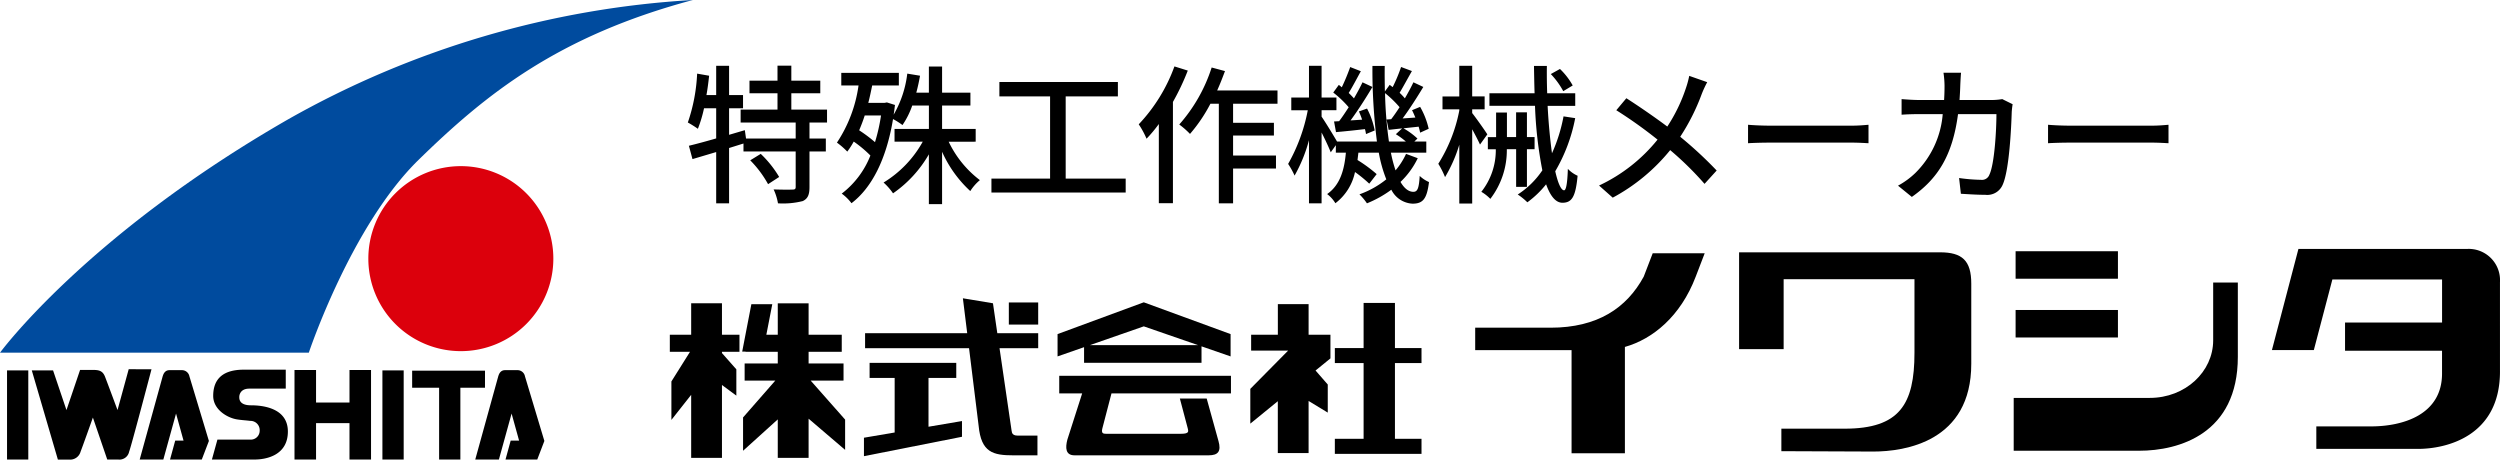
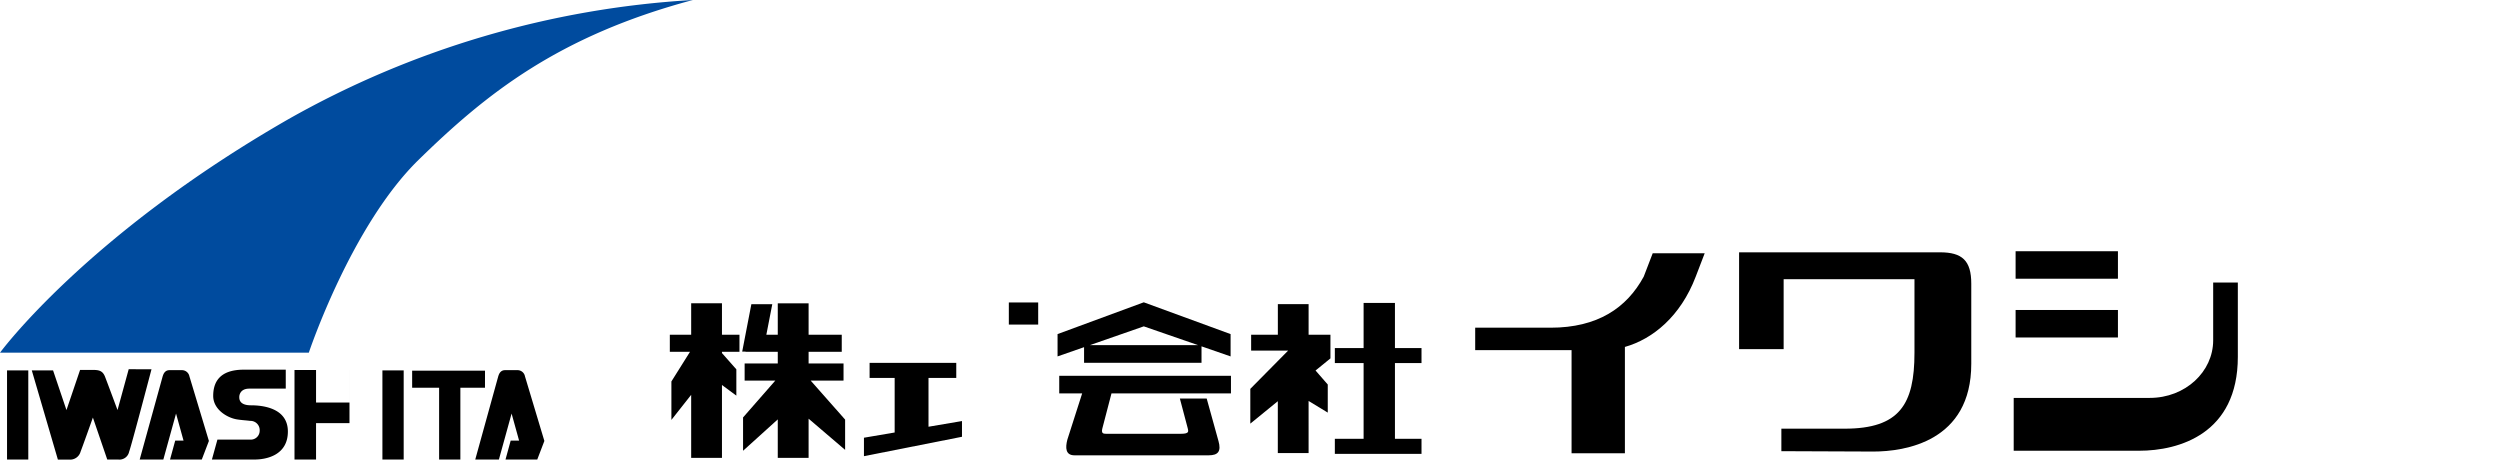
<svg xmlns="http://www.w3.org/2000/svg" width="300" height="55.147" viewBox="0 0 300 55.147">
  <g id="logo" transform="translate(-90.5 115.073)">
    <g id="グループ_26" data-name="グループ 26" transform="translate(4.592 -430.841)">
      <rect id="長方形_112" data-name="長方形 112" width="2.551" height="10.698" transform="translate(86.752 360.217)" />
      <rect id="長方形_113" data-name="長方形 113" width="2.553" height="10.698" transform="translate(131.797 360.217)" />
      <path id="パス_14" data-name="パス 14" d="M105.481,376.25s-2.43,9.25-2.684,9.891a1.185,1.185,0,0,1-1.281.944h-1.343l-1.725-5.04c-.2.565-1.251,3.518-1.48,4.1a1.3,1.3,0,0,1-1.379.944H94.247l-3.13-10.7H93.67l1.607,4.759,1.634-4.819h1.554c.738,0,1.166.119,1.439.815s1.5,4,1.5,4l1.341-4.9Z" transform="translate(-1.393 -16.17)" />
      <path id="パス_15" data-name="パス 15" d="M114.754,377.134a.914.914,0,0,0-.935-.738h-1.456c-.623,0-.759.584-.817.738l-2.759,9.99h2.838l1.525-5.521.9,3.249h-1l-.622,2.273h3.809l.856-2.234Z" transform="translate(-6.117 -16.209)" />
      <path id="パス_16" data-name="パス 16" d="M169.714,377.134a.909.909,0,0,0-.933-.738h-1.457c-.621,0-.758.584-.815.738l-2.761,9.99h2.838l1.525-5.521.9,3.249H168l-.621,2.273h3.809l.855-2.234Z" transform="translate(-20.811 -16.209)" />
      <path id="パス_17" data-name="パス 17" d="M125.727,387.1h-5.11l.661-2.391h3.964a1.064,1.064,0,0,0,1.107-1.048,1.111,1.111,0,0,0-1.146-1.2c-.428-.06-.971-.081-1.574-.177-1.2-.193-2.857-1.2-2.857-2.819,0-1.534.66-3.148,3.674-3.148h5.033v2.275h-4.372c-1.089,0-1.205.777-1.205.989s-.04,1.012,1.4,1.012,4.431.332,4.431,3.148S127.2,387.1,125.727,387.1Z" transform="translate(-9.28 -16.188)" />
-       <path id="パス_18" data-name="パス 18" d="M140.743,376.371v3.906H136.73v-3.906h-2.586v10.746h2.586v-4.372h4.012v4.372h2.586V376.371Z" transform="translate(-12.896 -16.202)" />
+       <path id="パス_18" data-name="パス 18" d="M140.743,376.371v3.906H136.73v-3.906h-2.586v10.746h2.586v-4.372h4.012v4.372V376.371Z" transform="translate(-12.896 -16.202)" />
      <path id="パス_19" data-name="パス 19" d="M162.157,376.484h-8.743v2.046h3.236v8.617H159.2V378.53h2.954Z" transform="translate(-18.048 -16.233)" />
-       <path id="パス_21" data-name="パス 21" d="M168.441,354.081a11.1,11.1,0,1,1-11.1-11.1A11.1,11.1,0,0,1,168.441,354.081Z" transform="translate(-16.132 -7.276)" fill="#dc000c" />
      <path id="パス_20" data-name="パス 20" d="M85.908,358.092h37.057s5.08-15.237,13.168-23.138,16.742-14.86,32.919-19.187a111.662,111.662,0,0,0-48.532,14.3C96.254,343.984,85.908,358.092,85.908,358.092Z" transform="translate(0)" fill="#004b9e" />
      <g id="グループ_24" data-name="グループ 24" transform="translate(166.287 351.558)">
        <path id="パス_22" data-name="パス 22" d="M262.306,372.543H276.4v-1.974l3.489,1.21V369.1l-10.4-3.807h-.035L259.125,369.1v2.679l3.181-1.109Zm7.183-4.366,6.5,2.249H263l6.458-2.249Z" transform="translate(-212.597 -364.799)" />
        <path id="パス_23" data-name="パス 23" d="M259.4,379.432h2.752l-1.777,5.548c-.254.979-.228,1.883.857,1.883h16.1c1.147,0,1.521-.484,1.179-1.707l-1.416-5.108h-3.22l.946,3.574c.059.324.252.657-.8.657h-9.009c-.341,0-.58-.059-.442-.629l1.1-4.217h14.338V377.32H259.4Z" transform="translate(-212.671 -368.015)" />
        <path id="パス_24" data-name="パス 24" d="M219.632,374.717v-2.049H215.44v-1.4h3.978v-2.049H215.44v-3.773h-3.7v3.773h-1.371l.713-3.669h-2.51l-1.1,5.691h.4v.027h3.869v1.4h-3.977v2.049h3.683l-3.872,4.424v4l4.165-3.766v4.616h3.7v-4.7l4.382,3.743V379.4l-4.133-4.679Z" transform="translate(-198.787 -364.839)" />
        <path id="パス_25" data-name="パス 25" d="M201.875,365.443H198.18v3.773h-2.562v2.049h2.422l-2.233,3.559v4.613l2.373-3.008v7.564h3.695v-8.742l1.726,1.272v-3.155l-1.726-1.95v-.153h2.1v-2.049h-2.1Z" transform="translate(-195.618 -364.839)" />
-         <path id="パス_26" data-name="パス 26" d="M242.946,365.223l-3.61-.6.519,4.186H227.6v1.8h12.475l1.151,9.315c.3,3.207,1.744,3.545,4.169,3.545h2.89v-2.372h-2.424c-.64,0-.651-.456-.651-.456l-.026-.114-1.451-9.916h4.641v-1.8h-4.907Z" transform="translate(-204.169 -364.619)" />
        <path id="パス_27" data-name="パス 27" d="M235.162,377.012h3.331v-1.806h-10.4v1.806H231.1v6.547l-3.685.627V386.4l11.764-2.327v-1.887l-4.018.682Z" transform="translate(-204.12 -367.45)" />
        <rect id="長方形_114" data-name="長方形 114" width="3.523" height="2.653" transform="translate(40.681 0.506)" />
        <path id="パス_28" data-name="パス 28" d="M297.69,365.585H294v3.669h-3.206v1.906h4.439l-4.538,4.591v4.173l3.3-2.692v6.22h3.694V377.2l2.3,1.4v-3.371l-1.465-1.681,1.787-1.455v-2.835H297.69Z" transform="translate(-221.037 -364.877)" />
        <path id="パス_29" data-name="パス 29" d="M314.941,372.6v-1.8h-3.188v-5.42h-3.761v5.42h-3.451v1.8h3.451v9.088h-3.451v1.807h10.4v-1.807h-3.188V372.6Z" transform="translate(-224.739 -364.821)" />
      </g>
      <path id="パス_30" data-name="パス 30" d="M348.83,357.253l-1.076,2.8c-2.043,3.763-5.541,6.13-11.187,6.13h-9.038v2.692h11.565v12.372h6.4V368.49c3.32-.936,6.677-3.647,8.5-8.438l1.075-2.8Z" transform="translate(-64.598 -11.091)" />
      <path id="パス_31" data-name="パス 31" d="M394.865,357.095H370.754v11.621H376.1v-8.394h15.7v8.831c0,6.178-1.783,9.105-8.373,9.105h-7.6v2.7l11.026.045c3.8,0,11.763-1.192,11.763-10.524v-9.612C398.62,358.078,397.518,357.095,394.865,357.095Z" transform="translate(-76.155 -11.049)" />
      <g id="グループ_25" data-name="グループ 25" transform="translate(327.552 345.916)">
        <rect id="長方形_115" data-name="長方形 115" width="12.28" height="3.298" transform="translate(0.228)" />
        <rect id="長方形_116" data-name="長方形 116" width="12.28" height="3.3" transform="translate(0.228 7.05)" />
        <path id="パス_32" data-name="パス 32" d="M439.669,362.041v6.937c0,3.761-3.326,6.91-7.617,6.91h-16.32v6.34h15.051c4.8,0,11.845-2.039,11.845-11.26v-8.927Z" transform="translate(-415.732 -358.287)" />
      </g>
-       <path id="パス_33" data-name="パス 33" d="M481.426,356.543H461.206l-3.181,12.137h5.029l2.225-8.475h13.164v5.165H466.8v3.386h11.639V371.5c0,4.908-4.636,6.337-8.538,6.337h-6.548v2.7h12.179c3.413,0,9.859-1.5,9.859-9.286V360.541A3.753,3.753,0,0,0,481.426,356.543Z" transform="translate(-99.487 -10.901)" />
    </g>
-     <path id="パス_1608" data-name="パス 1608" d="M8.028-3.762A13,13,0,0,1,10.17-.9L11.5-1.764A12.872,12.872,0,0,0,9.288-4.536ZM17.244-8.3V-9.846H12.96v-1.962h3.474V-13.32H12.96v-1.8H11.3v1.8H7.938v1.512H11.3v1.962H6.876V-8.3h6.606v1.926H7.524L7.38-7.38l-1.89.558v-3.186H7.164v-1.584H5.49V-15.1H3.942v3.51H2.772c.144-.756.234-1.548.324-2.322l-1.44-.252A20.864,20.864,0,0,1,.54-8.3a12.625,12.625,0,0,1,1.206.756,15.6,15.6,0,0,0,.738-2.466H3.942V-6.39c-1.242.36-2.376.666-3.276.882l.432,1.6,2.844-.846V1.4H5.49V-5.238l1.728-.54v.954h6.264V-.576c0,.252-.09.324-.378.324-.288.018-1.26.018-2.268-.018A6.653,6.653,0,0,1,11.358,1.4a9.7,9.7,0,0,0,2.97-.27c.612-.288.81-.774.81-1.674V-4.824H17.1V-6.372H15.138V-8.3Zm6.48-.846A22.14,22.14,0,0,1,23-5.94,16.946,16.946,0,0,0,21.1-7.362c.234-.558.468-1.152.666-1.782Zm11.358,3.15v-1.53H31.05v-2.808h3.4V-11.88h-3.4v-3.132H29.466v3.132H27.954c.18-.648.324-1.332.45-2.034l-1.53-.252a12.861,12.861,0,0,1-1.638,4.932c.072-.378.108-.774.162-1.17l-.972-.306-.27.054H22.194c.18-.684.324-1.386.468-2.088h3.2v-1.512H18.954v1.512h2.07a16.466,16.466,0,0,1-2.592,6.858,9.223,9.223,0,0,1,1.242,1.08,9.9,9.9,0,0,0,.774-1.206,14.443,14.443,0,0,1,2,1.674A10.637,10.637,0,0,1,19.008.234a5.459,5.459,0,0,1,1.17,1.152c2.394-1.818,4.176-5.2,4.986-10.1a8.887,8.887,0,0,1,1.134.72,9.79,9.79,0,0,0,1.17-2.34h2v2.808H25.344v1.53h3.384a13.23,13.23,0,0,1-4.7,4.9A7.145,7.145,0,0,1,25.164.2a14.463,14.463,0,0,0,4.3-4.68V1.494H31.05V-4.788A14.32,14.32,0,0,0,34.434-.072a5.758,5.758,0,0,1,1.152-1.314,12.555,12.555,0,0,1-3.744-4.608Zm10.8,4.428V-11.43h6.264v-1.728H37.926v1.728H44.01v9.864H36.972V.108h16.11V-1.566ZM58.932-15.03a20.022,20.022,0,0,1-4.284,6.948,10.085,10.085,0,0,1,.936,1.728A16.269,16.269,0,0,0,57.06-8.118v9.5h1.692v-12.15a28.623,28.623,0,0,0,1.782-3.762ZM71.3-10.548v-1.6H64.062c.342-.756.648-1.548.936-2.322L63.4-14.9a19.125,19.125,0,0,1-3.888,6.84A10.077,10.077,0,0,1,60.8-6.93a18.63,18.63,0,0,0,2.448-3.618H64.26V1.4h1.71V-2.772h5.148V-4.338H65.97V-6.732h4.9v-1.53h-4.9v-2.286Zm6.786,2.124.234,1.278c1.062-.09,2.232-.216,3.474-.36a4.422,4.422,0,0,1,.126.594l1.044-.432a9.39,9.39,0,0,0-.918-2.628l-.972.342c.126.306.27.648.378.99l-1.386.09c.882-1.188,1.854-2.718,2.628-4.014L81.5-13.122c-.27.576-.63,1.242-1.026,1.926-.18-.2-.4-.432-.63-.648.45-.72.972-1.728,1.458-2.61l-1.278-.5a25.968,25.968,0,0,1-1.008,2.43c-.126-.108-.234-.2-.36-.288l-.666.918a12.453,12.453,0,0,1,1.854,1.764c-.4.612-.774,1.188-1.152,1.674Zm6.3-.234.252,1.242,1.62-.18-.756.7a9.39,9.39,0,0,1,1.206.882H84.672a48.157,48.157,0,0,1-.468-5.814,13.081,13.081,0,0,1,1.746,1.692c-.342.522-.684,1.026-1.008,1.44Zm2.34,4.122a8.565,8.565,0,0,1-1.26,1.98,16.379,16.379,0,0,1-.558-2.124h4.248V-6.012h-1.44l.378-.36A8.575,8.575,0,0,0,86.418-7.6c.576-.072,1.188-.126,1.818-.2a7,7,0,0,1,.18.72l1.026-.468a9.382,9.382,0,0,0-1.026-2.628l-.972.4c.144.27.27.576.4.882l-1.53.108c.828-1.116,1.746-2.556,2.484-3.78l-1.188-.558c-.27.576-.63,1.242-1.026,1.926a7,7,0,0,0-.63-.666c.432-.72.972-1.728,1.476-2.61l-1.3-.486a19.155,19.155,0,0,1-1.008,2.412c-.126-.09-.234-.18-.36-.27l-.576.792c-.018-.99-.036-2.016-.018-3.06H82.692a68.5,68.5,0,0,0,.54,9.072H78.444c-.36-.63-1.4-2.34-1.854-2.988v-.774h1.782V-11.3H76.59v-3.8H75.078v3.8H72.954v1.53h1.98A21.113,21.113,0,0,1,72.576-3.33a9.453,9.453,0,0,1,.774,1.4,18.036,18.036,0,0,0,1.728-4.248V1.4H76.59v-8.5c.432.846.882,1.818,1.1,2.376L78.3-5.58v.9h1.206c-.18,1.98-.648,3.852-2.25,4.968a3.844,3.844,0,0,1,.99,1.1A6.308,6.308,0,0,0,80.6-2.358a16.3,16.3,0,0,1,1.71,1.4L83.2-2.106a17.059,17.059,0,0,0-2.3-1.692c.036-.288.072-.576.108-.882h2.448a16.3,16.3,0,0,0,.9,3.2,10.976,10.976,0,0,1-3.222,1.8,6.984,6.984,0,0,1,.9,1.08A13.251,13.251,0,0,0,84.96-.234,3.009,3.009,0,0,0,87.5,1.44c1.26,0,1.728-.576,1.98-2.592a3.875,3.875,0,0,1-1.116-.738c-.09,1.512-.27,1.908-.756,1.908-.576,0-1.1-.414-1.548-1.188a9.788,9.788,0,0,0,2.07-2.844Zm20-8.208a8.4,8.4,0,0,0-1.53-1.98l-1.1.612a9.33,9.33,0,0,1,1.494,2.052ZM96.48-6.876c-.252-.414-1.4-2.034-1.818-2.556v-.45h1.494V-11.43H94.662V-15.1H93.114v3.672H91.1v1.548h2.016v.144a18.591,18.591,0,0,1-2.52,6.39,10.3,10.3,0,0,1,.81,1.6,17.262,17.262,0,0,0,1.71-3.888V1.422h1.548v-8.91c.36.666.738,1.386.936,1.836Zm4.752,6.3V-5.094h.918V-6.552h-.918v-2.97h-1.3v2.97h-1.1V-9.5h-1.3v2.952h-.99v1.458h.954A8.04,8.04,0,0,1,95.76.018a5.11,5.11,0,0,1,1.08.846,9.571,9.571,0,0,0,1.98-5.958h1.116V-.576Zm4.392-8.46a19.354,19.354,0,0,1-1.386,4.428c-.216-1.584-.414-3.546-.522-5.688h3.312v-1.512h-3.366c-.036-1.062-.054-2.178-.036-3.276h-1.548c.018,1.1.036,2.2.072,3.276H96.732V-10.3H102.2a49.048,49.048,0,0,0,.882,7.74,10.287,10.287,0,0,1-2.952,2.9,7.657,7.657,0,0,1,1.152.936,11.613,11.613,0,0,0,2.25-2.16c.5,1.386,1.134,2.214,1.962,2.214,1.152,0,1.584-.756,1.818-3.24a3.666,3.666,0,0,1-1.17-.828c-.054,1.764-.216,2.574-.45,2.574-.36,0-.738-.846-1.062-2.286a20,20,0,0,0,2.394-6.372Zm15.084-4.86a11.206,11.206,0,0,1-.4,1.476,19.6,19.6,0,0,1-2.232,4.608c-1.44-1.08-3.42-2.448-4.914-3.4l-1.206,1.44a54.006,54.006,0,0,1,4.95,3.528,19.793,19.793,0,0,1-7.02,5.508L111.528.72a22.69,22.69,0,0,0,6.894-5.706,38.065,38.065,0,0,1,4.122,4.05L124-2.538a48.237,48.237,0,0,0-4.374-4.05A25.193,25.193,0,0,0,122.2-11.7a13.1,13.1,0,0,1,.666-1.44Zm7.056,8.082c.594-.036,1.656-.072,2.664-.072h9.792c.792,0,1.6.054,2,.072V-8.028c-.432.036-1.134.108-2.016.108h-9.774c-.972,0-2.088-.054-2.664-.108Zm30.51-5.292a8.184,8.184,0,0,1-1.242.108h-3.888c.036-.558.072-1.152.09-1.764.018-.432.054-1.1.09-1.512h-2.106a11.479,11.479,0,0,1,.126,1.566c0,.594-.018,1.17-.054,1.71h-2.9c-.7,0-1.512-.054-2.2-.108v1.872c.684-.054,1.53-.072,2.2-.072h2.736a11.188,11.188,0,0,1-3.294,7.074,9.606,9.606,0,0,1-2.07,1.512L147.42.63c3.1-2.178,4.878-4.932,5.544-9.936h4.608c0,1.944-.234,6.012-.846,7.272a.951.951,0,0,1-1.026.612,20.608,20.608,0,0,1-2.61-.216l.216,1.89c.9.054,1.962.126,2.934.126a2.007,2.007,0,0,0,2.088-1.224c.792-1.764,1.026-6.912,1.08-8.73.018-.234.054-.612.108-.918Zm5.49,5.292c.594-.036,1.656-.072,2.664-.072h9.792c.792,0,1.6.054,2,.072V-8.028c-.432.036-1.134.108-2.016.108h-9.774c-.972,0-2.088-.054-2.664-.108Z" transform="translate(172.5 -92.073)" />
  </g>
</svg>